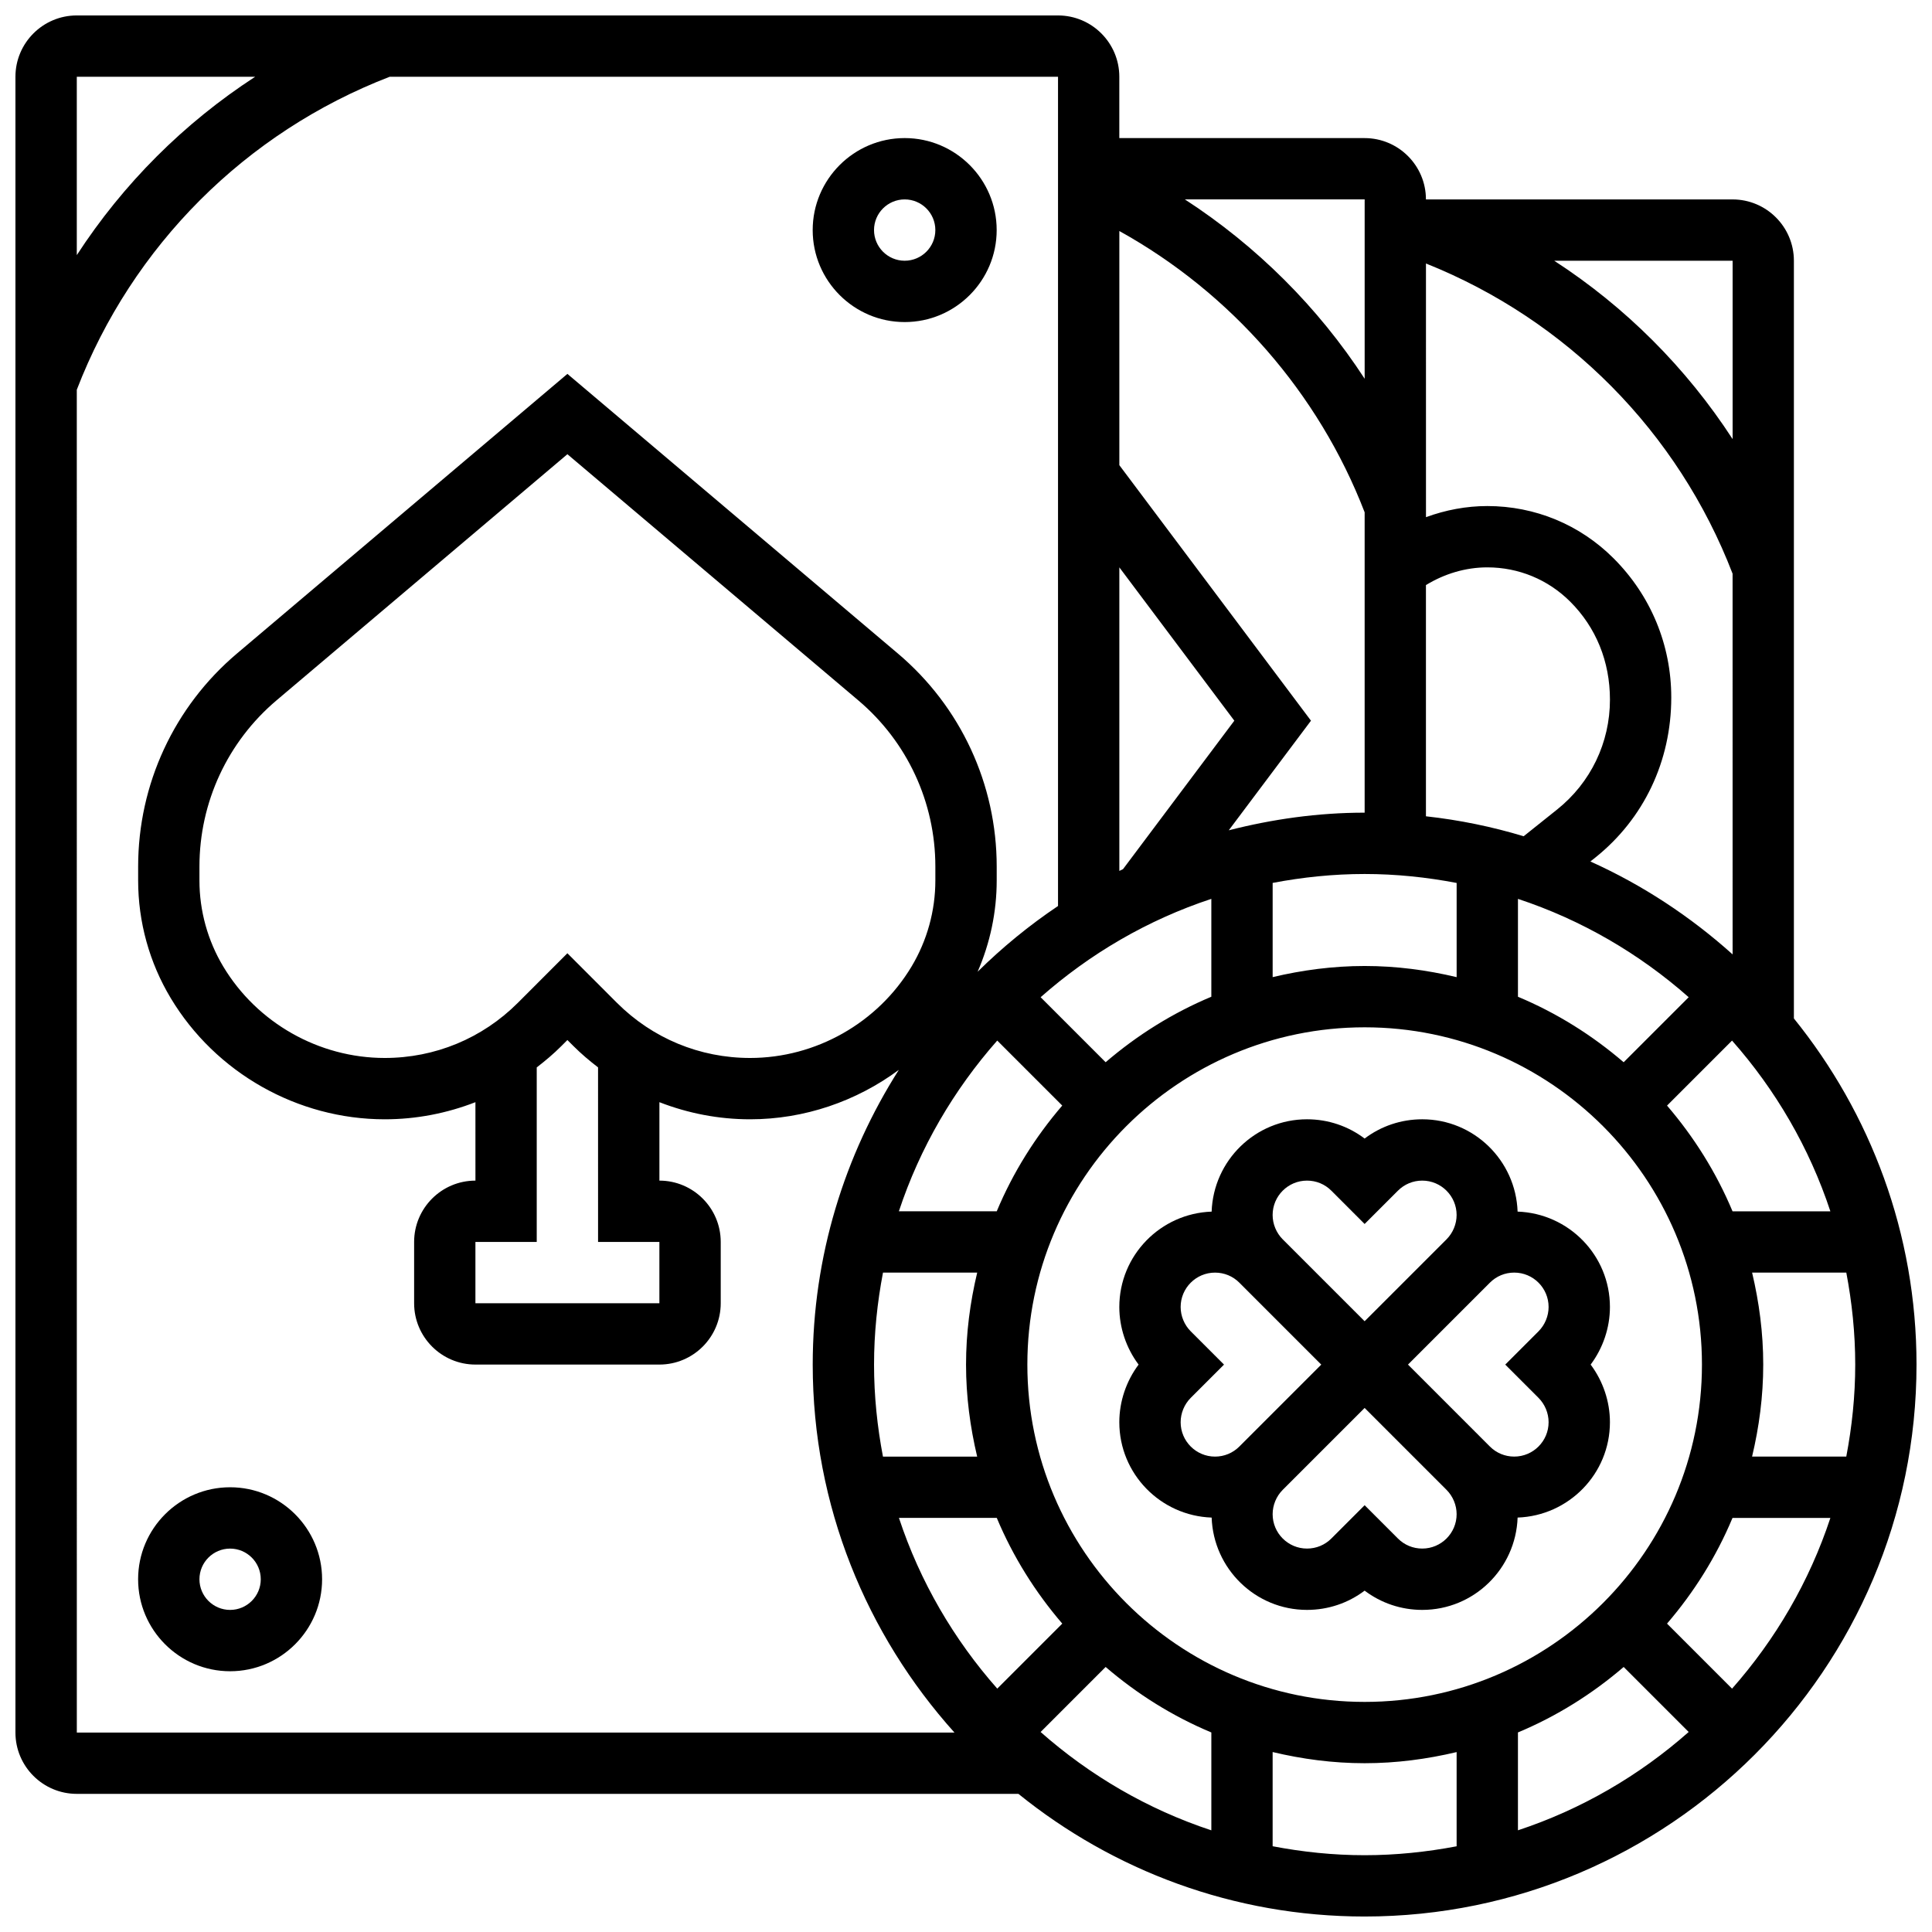
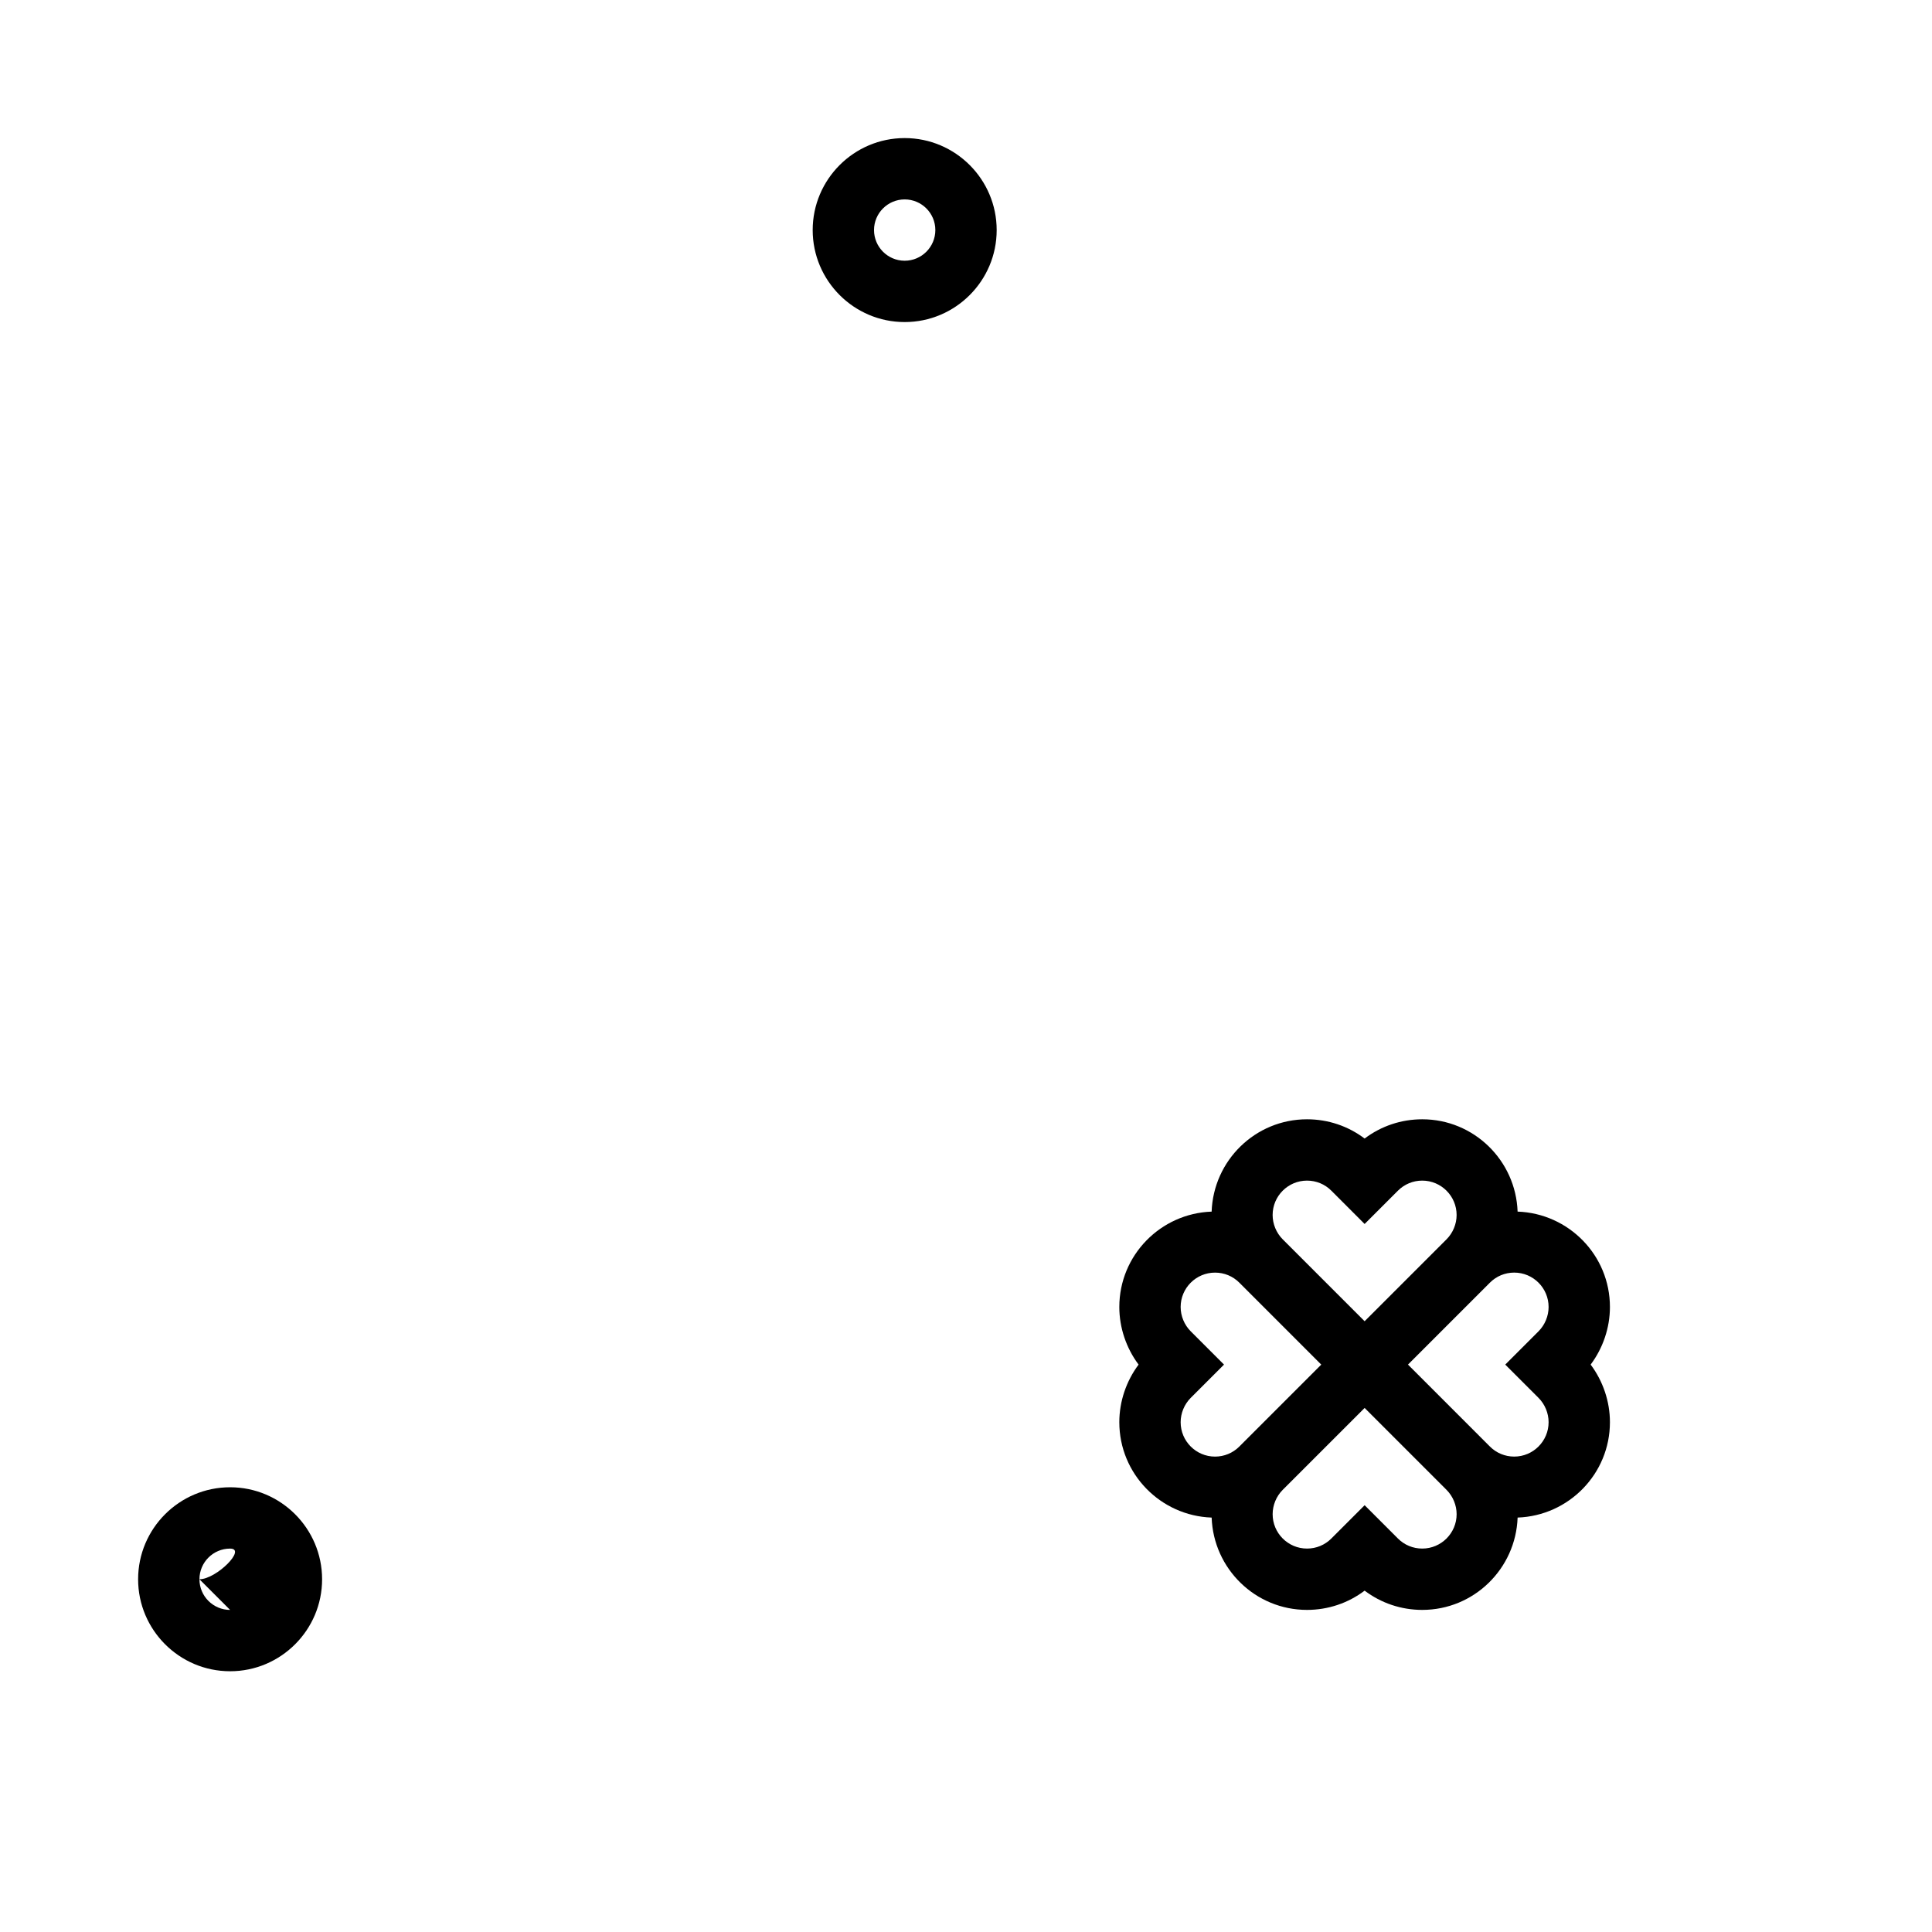
<svg xmlns="http://www.w3.org/2000/svg" width="800px" height="800px" version="1.1" viewBox="144 144 512 512">
  <defs>
    <clipPath id="a">
-       <path d="m148.09 148.09h503.81v503.81h-503.81z" />
-     </clipPath>
+       </clipPath>
  </defs>
  <path d="m520.91 570.64c13.684 0 24.793-10.906 25.273-24.469 13.559-0.48 24.465-11.594 24.465-25.27 0-5.5-1.836-10.898-5.109-15.27 3.273-4.371 5.109-9.77 5.109-15.27 0-13.676-10.906-24.793-24.469-25.273-0.48-13.559-11.594-24.465-25.27-24.465-5.582 0-10.891 1.797-15.27 5.102-4.379-3.305-9.688-5.102-15.27-5.102-13.684 0-24.793 10.906-25.273 24.469-13.559 0.477-24.465 11.594-24.465 25.27 0 5.5 1.836 10.898 5.109 15.27-3.273 4.371-5.109 9.766-5.109 15.27 0 13.676 10.906 24.793 24.469 25.273 0.477 13.559 11.594 24.465 25.27 24.465 5.582 0 10.891-1.797 15.27-5.102 4.379 3.305 9.684 5.102 15.27 5.102zm33.484-80.277c0 2.398-0.977 4.746-2.664 6.445l-8.824 8.824 8.824 8.824c1.691 1.699 2.664 4.047 2.664 6.445 0 5.019-4.086 9.109-9.109 9.109-2.438 0-4.723-0.941-6.445-2.664l-21.711-21.715 21.711-21.711c1.727-1.727 4.008-2.668 6.445-2.668 5.023 0 9.109 4.086 9.109 9.109zm-64.023-33.488c2.438 0 4.723 0.941 6.445 2.664l8.824 8.828 8.824-8.824c1.723-1.723 4.008-2.668 6.445-2.668 5.019 0 9.109 4.09 9.109 9.109 0 2.398-0.977 4.746-2.664 6.445l-21.715 21.711-21.711-21.711c-1.691-1.699-2.668-4.047-2.668-6.445 0-5.019 4.086-9.109 9.109-9.109zm-33.488 64.027c0-2.398 0.977-4.746 2.664-6.445l8.828-8.824-8.824-8.824c-1.691-1.699-2.668-4.047-2.668-6.445 0-5.023 4.09-9.109 9.109-9.109 2.438 0 4.723 0.941 6.445 2.664l21.711 21.715-21.711 21.711c-1.723 1.723-4.008 2.668-6.445 2.668-5.019 0-9.109-4.09-9.109-9.109zm33.488 33.484c-5.023 0-9.109-4.086-9.109-9.109 0-2.398 0.977-4.746 2.664-6.445l21.715-21.711 21.711 21.711c1.691 1.699 2.668 4.051 2.668 6.445 0 5.023-4.09 9.109-9.109 9.109-2.438 0-4.723-0.941-6.445-2.664l-8.824-8.824-8.824 8.824c-1.723 1.723-4.008 2.664-6.445 2.664z" />
  <g clip-path="url(#a)">
-     <path d="m619.4 413.9v-200.8c0-8.965-7.289-16.25-16.25-16.25l-81.262-0.004c0-8.965-7.289-16.25-16.25-16.25h-65.008v-16.254c0-8.965-7.289-16.25-16.25-16.25h-260.04c-8.961 0-16.25 7.289-16.25 16.25v438.8c0 8.965 7.289 16.25 16.25 16.25h249.55c25.109 20.289 57.004 32.504 91.734 32.504 80.648 0 146.27-65.617 146.27-146.27 0.004-34.719-12.207-66.613-32.5-91.73zm16.254 91.734c0 8.336-0.863 16.473-2.371 24.379h-24.965c1.867-7.844 2.957-15.977 2.957-24.379 0-8.402-1.09-16.535-2.949-24.379h24.965c1.5 7.906 2.363 16.039 2.363 24.379zm-316.91-32.504v16.25h-48.754v-16.25h16.25v-46.254c2.25-1.738 4.445-3.574 6.492-5.625l1.633-1.633 1.641 1.633c2.047 2.047 4.234 3.883 6.484 5.613l0.004 46.266zm-11.246-63.367-13.133-13.141-13.133 13.141c-9.414 9.418-21.945 14.609-35.281 14.609-17.43 0-33.82-9.289-42.781-24.223-4.129-6.883-6.316-14.773-6.316-22.809v-3.699c0-17.008 7.445-33.055 20.43-44.043l77.082-65.227 77.082 65.227c12.988 10.98 20.43 27.035 20.43 44.043v3.699c0 8.035-2.188 15.926-6.312 22.809-8.961 14.938-25.359 24.223-42.781 24.223-13.336 0-25.867-5.191-35.285-14.609zm295.66-12.84c-11.172-10.027-23.832-18.383-37.688-24.621l1.348-1.074c12.766-10.227 20.086-25.465 20.086-42.398 0-13.918-5.422-27.004-15.27-36.852-8.938-8.945-20.832-13.871-33.484-13.871-5.566 0-11.059 1.047-16.25 2.949l-0.004-67.227c37.332 14.918 66.789 44.629 81.258 82.203zm-28.871 28.582c-8.328-7.152-17.738-13.059-28.012-17.355v-25.938c16.887 5.574 32.195 14.539 45.246 26.059zm-68.641-49.887c8.336 0 16.473 0.863 24.379 2.371v24.965c-7.844-1.871-15.977-2.957-24.379-2.957-8.402 0-16.535 1.09-24.379 2.949v-24.965c7.906-1.504 16.039-2.363 24.379-2.363zm16.25-76.57c4.887-2.992 10.508-4.691 16.254-4.691 8.305 0 16.121 3.234 21.996 9.109 6.777 6.777 10.508 15.781 10.508 25.949 0 11.383-5.094 21.996-13.992 29.105l-8.875 7.094c-8.344-2.519-17-4.309-25.898-5.289v-61.277zm-16.25 60.316c-12.449 0-24.469 1.73-36.008 4.672l21.785-29.047-50.785-67.715v-62.051c29.531 16.367 52.812 42.906 65.008 74.547zm-34.535-24.375-29.504 39.348c-0.324 0.156-0.648 0.309-0.969 0.465v-80.445zm-6.094 47.219v25.938c-10.27 4.297-19.68 10.207-28.012 17.355l-17.227-17.227c13.043-11.52 28.352-20.492 45.238-26.066zm-56.738 37.551 17.227 17.227c-7.152 8.328-13.059 17.738-17.355 28.012h-25.938c5.582-16.879 14.555-32.188 26.066-45.238zm-32.648 85.875c0-8.336 0.863-16.473 2.371-24.379h24.965c-1.871 7.844-2.957 15.977-2.957 24.379 0 8.402 1.09 16.535 2.949 24.379h-24.965c-1.504-7.91-2.363-16.043-2.363-24.379zm32.527 40.629c4.297 10.27 10.207 19.68 17.355 28.012l-17.227 17.227c-11.523-13.043-20.484-28.359-26.059-45.246h25.93zm28.848 39.5c8.328 7.152 17.738 13.059 28.012 17.355v25.938c-16.887-5.574-32.195-14.539-45.246-26.059zm-20.746-80.129c0-49.285 40.102-89.387 89.387-89.387 49.285 0 89.387 40.102 89.387 89.387 0 49.285-40.102 89.387-89.387 89.387-49.285 0-89.387-40.102-89.387-89.387zm158.03 80.129 17.227 17.227c-13.043 11.523-28.359 20.484-45.246 26.059v-25.938c10.277-4.289 19.688-10.195 28.02-17.348zm11.488-11.488c7.152-8.328 13.059-17.738 17.355-28.012h25.938c-5.574 16.887-14.539 32.195-26.059 45.246zm17.359-109.27c-4.297-10.27-10.207-19.68-17.355-28.012l17.227-17.227c11.523 13.043 20.484 28.359 26.059 45.246h-25.93zm0.023-204.64c-12.27-18.895-28.375-35-47.277-47.27h47.277zm-97.512-15.992c-12.344-18.984-28.637-35.18-47.645-47.531h47.645zm-294.02-80.035c-18.898 12.273-35.004 28.379-47.277 47.27v-47.27zm-47.277 82.945c14.695-38.152 44.801-68.25 82.934-82.945h177.1v219.76c-7.648 5.137-14.773 10.977-21.305 17.422 3.309-7.602 5.055-15.828 5.055-24.18v-3.699c0-21.801-9.539-42.375-26.184-56.449l-87.582-74.109-87.578 74.109c-16.645 14.074-26.184 34.648-26.184 56.449v3.699c0 10.984 2.981 21.762 8.637 31.172 11.883 19.801 33.609 32.113 56.711 32.113 8.363 0 16.473-1.594 24.035-4.535l0.004 20.785c-8.965 0-16.25 7.289-16.25 16.25v16.25c0 8.965 7.289 16.25 16.25 16.25h48.754c8.965 0 16.25-7.289 16.25-16.25v-16.25c0-8.965-7.289-16.25-16.25-16.25v-20.785c7.566 2.941 15.668 4.535 24.039 4.535 14.352 0 28.156-4.762 39.41-13.098-14.375 22.629-22.82 49.371-22.82 78.105 0 37.477 14.293 71.598 37.559 97.512h-232.58zm316.91 385.99v-24.965c7.844 1.871 15.977 2.961 24.379 2.961 8.402 0 16.535-1.09 24.379-2.949v24.965c-7.91 1.5-16.043 2.363-24.379 2.363-8.34 0-16.473-0.863-24.379-2.375z" />
-   </g>
-   <path d="m204.98 538.14c-13.441 0-24.379 10.938-24.379 24.379 0 13.441 10.938 24.379 24.379 24.379 13.441 0 24.379-10.938 24.379-24.379-0.004-13.441-10.941-24.379-24.379-24.379zm0 32.504c-4.477 0-8.125-3.641-8.125-8.125s3.648-8.125 8.125-8.125c4.477 0 8.125 3.641 8.125 8.125s-3.648 8.125-8.125 8.125z" />
+     </g>
+   <path d="m204.98 538.14c-13.441 0-24.379 10.938-24.379 24.379 0 13.441 10.938 24.379 24.379 24.379 13.441 0 24.379-10.938 24.379-24.379-0.004-13.441-10.941-24.379-24.379-24.379zm0 32.504c-4.477 0-8.125-3.641-8.125-8.125s3.648-8.125 8.125-8.125s-3.648 8.125-8.125 8.125z" />
  <path d="m383.75 229.35c13.441 0 24.379-10.938 24.379-24.379s-10.938-24.379-24.379-24.379-24.379 10.938-24.379 24.379 10.938 24.379 24.379 24.379zm0-32.504c4.477 0 8.125 3.641 8.125 8.125s-3.648 8.125-8.125 8.125c-4.477 0-8.125-3.641-8.125-8.125s3.648-8.125 8.125-8.125z" />
</svg>